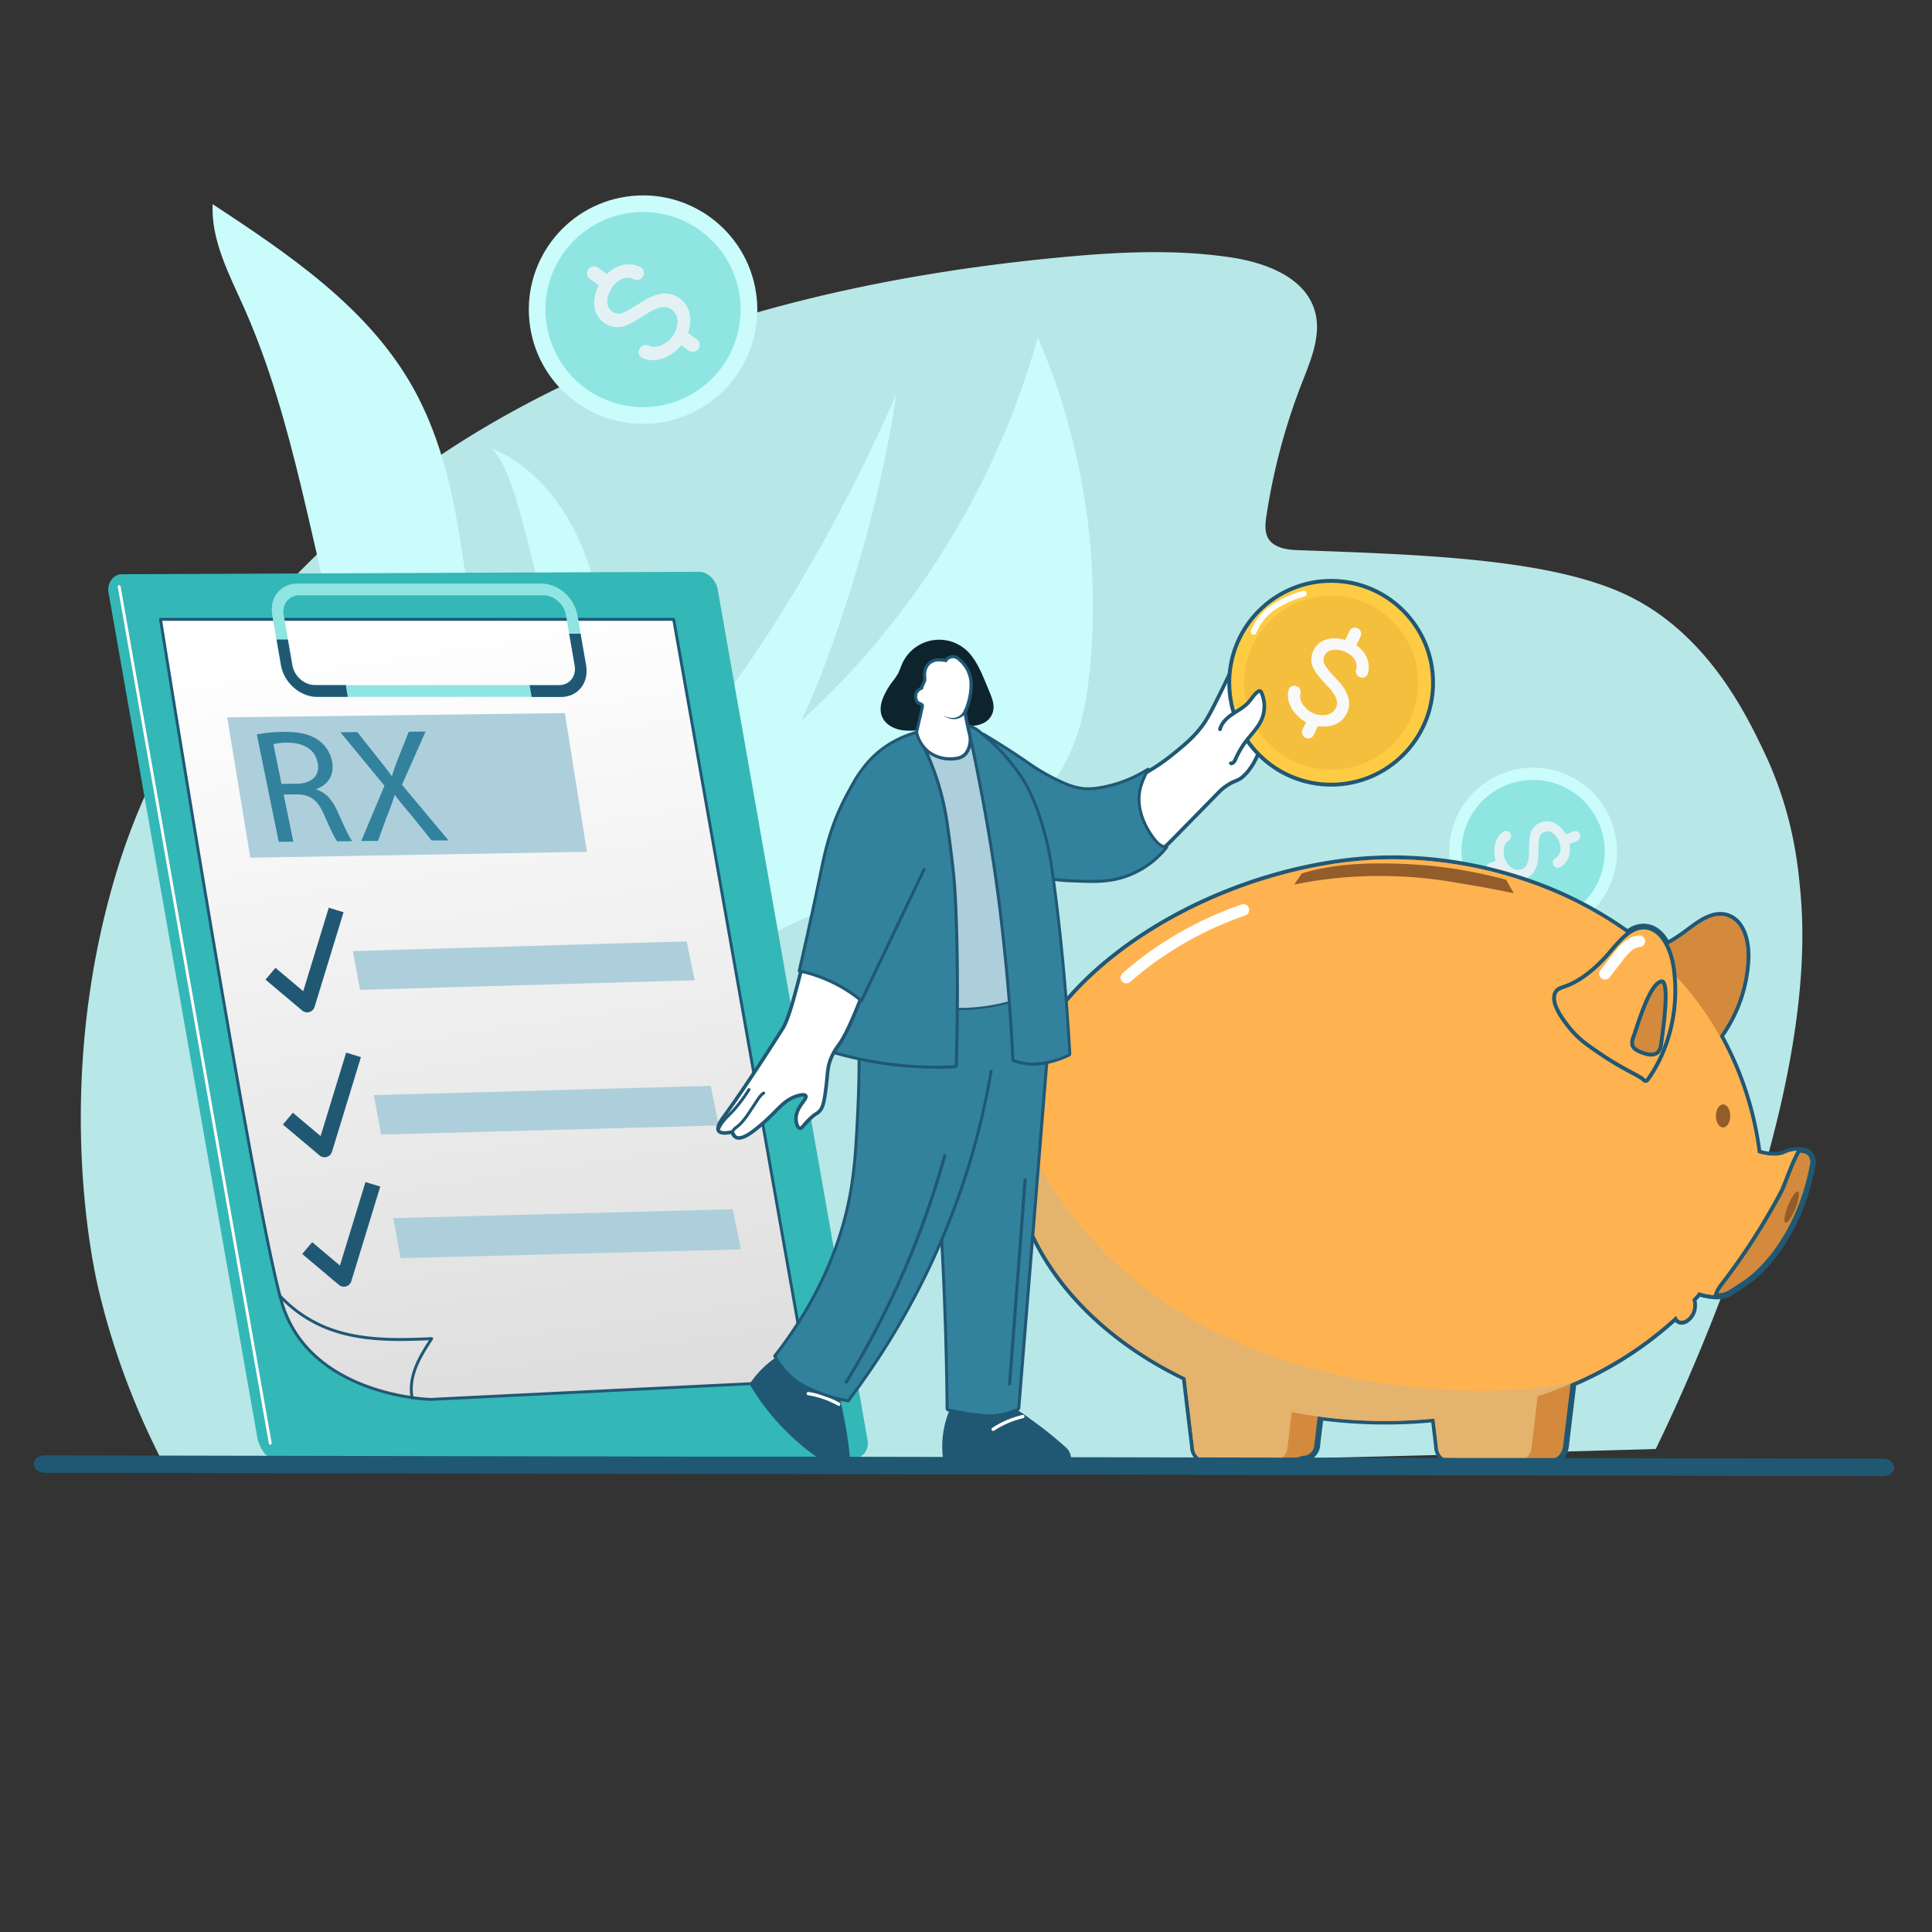
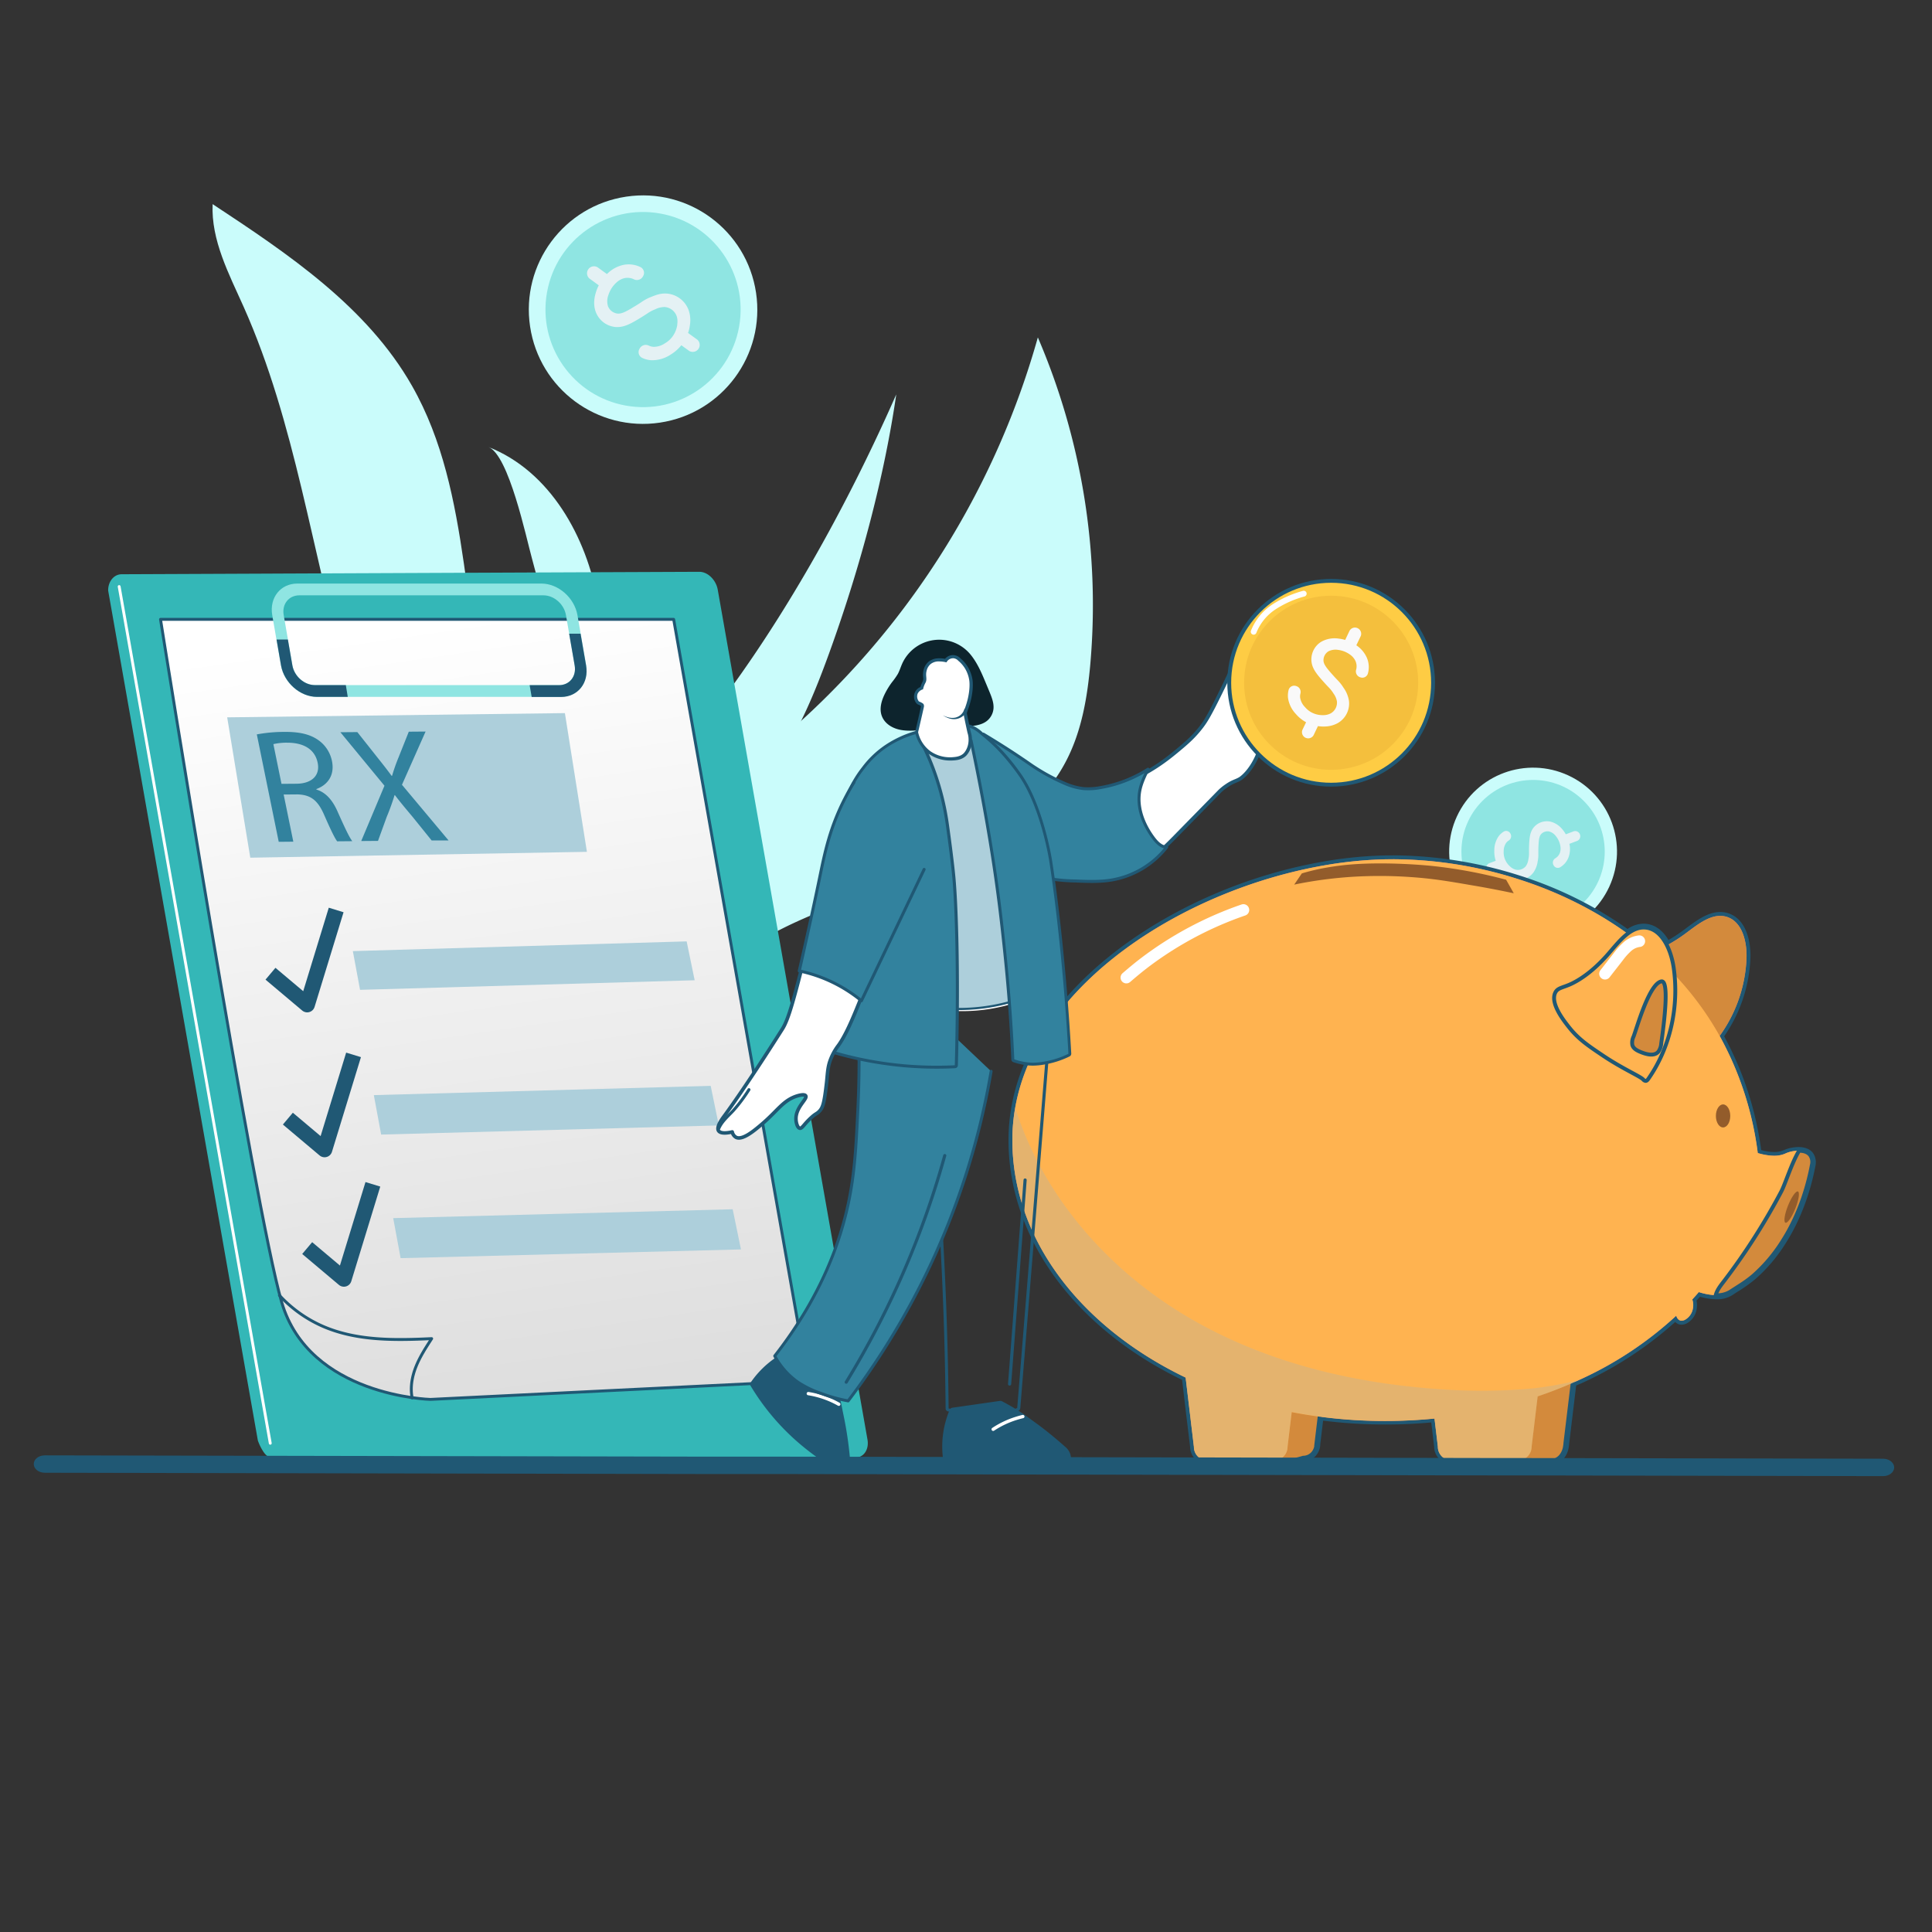
<svg xmlns="http://www.w3.org/2000/svg" viewBox="0 0 1000 1000">
  <rect x="0" y="0" width="1000" height="1000" fill="#333333" stroke="none" />
  <defs>
    <style>.cls-1{isolation:isolate;}.cls-13,.cls-2,.cls-28,.cls-29,.cls-31,.cls-35,.cls-36,.cls-37,.cls-38,.cls-9{fill:none;}.cls-3{fill:#b8e7e8;}.cls-4{fill:#cafcfb;}.cls-21,.cls-30,.cls-5{fill:#fff;}.cls-12,.cls-16,.cls-20,.cls-25,.cls-26,.cls-27,.cls-28,.cls-29,.cls-30,.cls-31,.cls-32,.cls-37,.cls-38,.cls-5{stroke:#205874;}.cls-12,.cls-13,.cls-25,.cls-26,.cls-27,.cls-28,.cls-29,.cls-30,.cls-31,.cls-35,.cls-36,.cls-37,.cls-5,.cls-9{stroke-linecap:round;}.cls-12,.cls-13,.cls-25,.cls-26,.cls-27,.cls-28,.cls-29,.cls-30,.cls-31,.cls-35,.cls-36,.cls-37,.cls-38,.cls-5,.cls-9{stroke-linejoin:round;}.cls-5{stroke-width:1.9px;}.cls-6{fill:#8fe5e2;}.cls-7{fill:#e4f1f4;}.cls-8{fill:#205874;}.cls-13,.cls-35,.cls-36,.cls-9{stroke:#fff;}.cls-9{stroke-width:1.71px;}.cls-10{fill:#0d242d;}.cls-11{fill:#34b7b7;}.cls-12,.cls-37{stroke-width:1.5px;}.cls-12{fill:url(#Безымянный_градиент_23);}.cls-13{stroke-width:1.48px;}.cls-14,.cls-27{fill:#adcfdb;}.cls-15{fill:#ce8282;}.cls-16,.cls-17{fill:#d38a3c;}.cls-16,.cls-20,.cls-32{stroke-miterlimit:10;stroke-width:2px;}.cls-18,.cls-20{fill:#ffb350;}.cls-19{fill:#935c2b;}.cls-22{opacity:0.25;mix-blend-mode:multiply;}.cls-23{fill:#95b5c9;}.cls-24,.cls-25,.cls-26{fill:#32829e;}.cls-25,.cls-31{stroke-width:1.55px;}.cls-26{stroke-width:1.53px;}.cls-27{stroke-width:1.11px;}.cls-28{stroke-width:1.62px;}.cls-29{stroke-width:1.64px;}.cls-30{stroke-width:1.84px;}.cls-32{fill:#fecc44;}.cls-33{fill:#f4bf3d;}.cls-34{fill:#f9f9f9;}.cls-35{stroke-width:3px;}.cls-36{stroke-width:6px;}.cls-38{stroke-width:8px;}</style>
    <linearGradient id="Безымянный_градиент_23" x1="-435.58" y1="321.95" x2="-370.9" y2="762.27" gradientTransform="translate(657.51)" gradientUnits="userSpaceOnUse">
      <stop offset="0" stop-color="#fff" />
      <stop offset="0.99" stop-color="#dbdbdb" />
    </linearGradient>
  </defs>
  <g class="cls-1">
    <g id="Слой_1" data-name="Слой 1">
      <rect class="cls-2" width="1000" height="1000" />
    </g>
    <g id="Пункт_2" data-name="Пункт 2">
-       <path class="cls-3" d="M51.21,668.27c-4.53-18.95-22.87-110.57,8.87-216.14C89.77,353.39,164.19,271.86,253.2,219.84S445,143.16,547.61,133.32c29.67-2.84,59.7-4.49,89.18-.14,18.11,2.67,38.73,10.22,43.77,27.82,3.51,12.26-1.94,25.06-6.58,36.93a321.74,321.74,0,0,0-18.49,69.18c-.58,3.86-1,8.05.89,11.45,3.4,6,12.84,6.11,16,6.22C738.16,287.1,802.9,289.4,842,308c41.78,19.88,61.93,62,71,81,15.29,32,17.74,59.71,19,74,9.82,111.15-64.29,265.13-75,287-276.7,8-396.43,9-451,8-14.32-.27-50.91-1.2-102-1-54.44.21-81.67.32-108.43,1.14-17,.52-35,1.24-60.89.45-21.75-.67-39.55-2.12-51.24-3.25A390.29,390.29,0,0,1,51.21,668.27Z" />
      <path class="cls-4" d="M269.92,497.9c6.2,4.59,26.83,21.93,35.54,16.06,9-6.09-4.56-29.79-7.91-37.78-12.52-29.77-29.36-57.63-39.46-88.42-20.2-61.56-12.8-131.82-44.87-188.11-23.25-40.82-63.93-68.14-103.17-94-.84,18.7,8.45,36.12,16.08,53.21C153,219.13,161.3,285.76,179.58,349.14,195.67,404.89,222.05,462.47,269.92,497.9Z" />
      <path class="cls-4" d="M309.53,311.47c-5.91-33.68-24.86-67.61-56.7-80.1,10.55,4.14,19.57,47.13,22.51,57.68,5.78,20.69,9.63,41.87,12.93,63.09,6.36,40.84,7.54,85.35,20.41,124.61,7-21.56.63-50.82,1.61-73.59C311.61,372.62,314.87,341.83,309.53,311.47Z" />
      <path class="cls-4" d="M474.74,453c31-12.26,62.2-30,77.37-59.67,7.87-15.38,10.76-32.81,12.27-50a350.89,350.89,0,0,0-27.19-168.69A423.28,423.28,0,0,1,415.57,372.29c-25.76,23.5-55,44.44-73,74.32C323.87,477.72,315,521.8,317.14,557.83c24.83-16.4,41.19-46.75,66.45-64.56C410.81,474.07,443.77,465.3,474.74,453Z" />
      <path class="cls-4" d="M370.13,428.55A154.62,154.62,0,0,0,412,378.33c6.68-12.54,12.21-26.56,17.21-40.36,16.64-45.94,28.68-92.38,34.69-133.82C437.07,265.13,404.49,321.9,371,366c-14.89,19.63-30.29,37.32-44.19,61.77-14.48,25.48-29,61-37.64,89.68,12.72-13.92,26.2-38.7,39.43-53.76C342.89,447.46,356.39,439.36,370.13,428.55Z" />
      <path class="cls-5" d="M518,386a139.39,139.39,0,0,0,23,16c12.81,7.1,18.66,7.65,21,7.77,6.18.31,10.51-1.23,17.56-3.71,15-5.29,24.88-13.4,30.46-18.06,4.28-3.57,8-6.74,12-12,2.06-2.73,3.84-5.57,9-16,2.37-4.78,5.48-11.23,9-19,2.56,7,14.58,40.05,15,42a2.3,2.3,0,0,1,0,1c-.27.94-1.19,1.11-2,2a5,5,0,0,0-1,2c-3.88,11.17-10,15-10,15-2.29,1.43-3.64,1.29-7.2,3.76a25.69,25.69,0,0,0-3.32,2.64L607.39,434s-6.51,6.69-12.37,11.52c-6.45,5.3-23.13,14.95-64.41,5.66" />
      <circle class="cls-4" cx="793.52" cy="440.78" r="43.43" transform="translate(60.55 976.23) rotate(-65.2)" />
      <circle class="cls-6" cx="793.52" cy="440.78" r="37.09" transform="translate(-79.26 690.21) rotate(-45)" />
      <path class="cls-7" d="M781.78,431.46a2.44,2.44,0,0,0-3.34-1.09,9.49,9.49,0,0,0-2.69,2.4,12.56,12.56,0,0,0-2.29,7.24,15.38,15.38,0,0,0,.5,4.76c.07.26.14.52.22.77l-3.44,1.3a2.66,2.66,0,0,0,1.88,4.94l4.06-1.54a14.24,14.24,0,0,0,2.29,2.4,11.62,11.62,0,0,0,4.62,2.5,9.59,9.59,0,0,0,10.13-3.57,13.22,13.22,0,0,0,2.18-5.7,17.94,17.94,0,0,0,.35-3c0-.46,0-.89,0-1.34s0-1.05,0-1.67c0-1,.06-1.91.1-2.69.14-2.78.4-4.27,1.24-5.32a4.46,4.46,0,0,1,4.28-1.47,6.49,6.49,0,0,1,3.44,2.4,9.11,9.11,0,0,1,.58.77,11,11,0,0,1,1.84,5,6.7,6.7,0,0,1-.38,3,5.57,5.57,0,0,1-2.42,2.76,2.62,2.62,0,0,0-.81,3.52,2.45,2.45,0,0,0,3.34,1.11,10.16,10.16,0,0,0,4.37-5.09,12.37,12.37,0,0,0,.49-7.08l4.12-1.56a2.65,2.65,0,0,0-1.87-4.94l-4.11,1.56a16,16,0,0,0-1.64-2.39,11.63,11.63,0,0,0-6.32-4.17,8.87,8.87,0,0,0-8.65,3c-2.14,2.64-2.28,5.89-2.44,10.77v.3c0,.71,0,1.32,0,1.85a14.27,14.27,0,0,1-.26,3.29,3.4,3.4,0,0,1-.07.34,7.87,7.87,0,0,1-1.22,3.37,5.25,5.25,0,0,1-5.45,1.92,6.76,6.76,0,0,1-2.64-1.48l-.22-.19a10,10,0,0,1-2.88-4.56l-.06-.21a9.58,9.58,0,0,1-.3-3.05,7.46,7.46,0,0,1,1.27-4.34A4.81,4.81,0,0,1,781,435,2.63,2.63,0,0,0,781.78,431.46Z" />
      <path class="cls-8" d="M553.83,752.2a8.32,8.32,0,0,0-2.26-3.14c-8.13-7.29-14.9-12.15-15.18-12.35-2.32-1.67-3.61-2.62-4.54-3.31-1.25-.93-1.88-1.39-3.45-2.41a112.66,112.66,0,0,0-9.78-5.7,1.72,1.72,0,0,0-.86-.19l-.17,0-12.34,1.77-12.34,1.77a1.72,1.72,0,0,0-1.33,1,48.87,48.87,0,0,0-3.41,25.85,1.7,1.7,0,0,0,1.2,1.4,121.35,121.35,0,0,0,12.28,3,123,123,0,0,0,27.43,2,131.73,131.73,0,0,0,23.7-3.15,1.68,1.68,0,0,0,1.28-1.25A8.49,8.49,0,0,0,553.83,752.2Zm-4,5.45-.89.17Zm-2.65.51-1.07.19Zm-2.74.48-1.2.18Zm-2.84.43-1.29.17Zm-2.94.38-1.36.14Zm-33.1-.58c-1.2-.19-2.42-.39-3.64-.62C503.18,758.48,504.4,758.68,505.6,758.87Zm14,1.35-1.88-.1Zm-3.4-.18-2-.15Zm-3.47-.28c-.69-.06-1.39-.15-2.09-.22C511.32,759.61,512,759.7,512.71,759.76Zm-3.52-.38c-.79-.1-1.59-.22-2.38-.34C507.6,759.16,508.4,759.28,509.19,759.38Zm18.49.86,1.68,0-.35,0C528.57,760.23,528.12,760.23,527.68,760.24Zm-6.57,0,1.81,0Zm3.32,0h0Zm11.24-.53c-.46,0-.94.08-1.42.12C534.73,759.84,535.21,759.81,535.67,759.76Zm-3.11.25-1.47.09Z" />
      <path class="cls-9" d="M514.07,739.8a46.71,46.71,0,0,1,11.76-5.6c1.23-.39,2.44-.72,3.59-1" />
      <path class="cls-10" d="M466.85,343.78c-.74,1.7-1.27,3.5-2.17,5.12a37.5,37.5,0,0,1-2.94,4.15,39,39,0,0,0-3.66,5.91c-1.81,3.6-3.07,7.84-1.66,11.62s5,6.07,8.77,7,7.75.63,11.64.32L500.76,376c3.5-.28,7.22-.65,10-2.8a9.2,9.2,0,0,0,3.45-6.22c.32-3-.87-6-2-8.76l-2-4.8c-2.08-5-4.21-10-7.56-14.25A21,21,0,0,0,466.85,343.78Z" />
      <path class="cls-11" d="M449,745.07c.92,5.15-1.89,9.35-6.25,9.37l-299,1.26a9.46,9.46,0,0,1-7.39-4.24,26.56,26.56,0,0,1-2.9-5.89L56,305.76c-.16-4.33,2.64-8.51,7-8.53l72.15-.31,10.72-.05,143.94-.61,72.15-.3c4.36,0,8.64,4.15,9.55,9.3Z" />
      <path class="cls-12" d="M83.08,320.57H348.69l69.59,394.15L222.8,724.33s-62.72-1.48-77-50.29S83.08,320.57,83.08,320.57Z" />
      <line class="cls-13" x1="61.68" y1="303.6" x2="139.89" y2="747.03" />
      <path class="cls-8" d="M439.36,757.31a8.23,8.23,0,0,0,.45-3.84,192.53,192.53,0,0,0-2.87-19.36c-.59-2.8-.9-4.37-1.12-5.51-.3-1.53-.45-2.29-.92-4.11a111.71,111.71,0,0,0-3.38-10.8,1.65,1.65,0,0,0-.5-.72l-.14-.1-10.3-7-10.31-7a1.69,1.69,0,0,0-1.67-.14,48.75,48.75,0,0,0-20,16.78,1.72,1.72,0,0,0-.06,1.85,121.31,121.31,0,0,0,26,30.46,131.86,131.86,0,0,0,19.62,13.66,1.7,1.7,0,0,0,1.79-.06A8.55,8.55,0,0,0,439.36,757.31Zm-6.59,1.35-.78-.47Zm-2.3-1.41-.93-.58Zm-2.35-1.5c-.34-.21-.67-.45-1-.67C427.45,755.3,427.78,755.54,428.12,755.75Zm-2.39-1.6-1.06-.74Zm-2.42-1.7c-.37-.26-.74-.54-1.1-.81C422.57,751.91,422.94,752.19,423.31,752.45ZM399.26,729.7c-.76-1-1.52-1.92-2.26-2.92C397.74,727.78,398.5,728.75,399.26,729.7Zm9.41,10.42c-.44-.43-.88-.89-1.32-1.33C407.79,739.23,408.23,739.69,408.67,740.12Zm-2.39-2.42c-.45-.47-.89-1-1.34-1.44C405.39,736.75,405.83,737.23,406.28,737.7Zm-2.37-2.55c-.47-.51-.93-1-1.39-1.58C403,734.1,403.44,734.64,403.91,735.15Zm-2.34-2.66c-.52-.6-1-1.23-1.53-1.85C400.55,731.26,401.05,731.89,401.57,732.49Zm13.06,13.12,1.28,1.09-.27-.22Zm-4.86-4.43,1.31,1.25Zm2.43,2.27,1.3,1.17Zm8.66,7.19-1.13-.87Zm-2.47-1.91-1.14-.93Z" />
      <path class="cls-9" d="M418.38,721.33a47.26,47.26,0,0,1,12.46,3.8c1.17.54,2.28,1.12,3.31,1.7" />
      <path class="cls-6" d="M280.23,302.05H153.9c-8.7,0-14.51,7.31-13,16.29l4.51,26.07c1.56,9,9.91,16.29,18.61,16.29H290.4c8.7,0,14.51-7.31,13-16.29l-4.52-26.07C297.28,309.36,288.93,302.05,280.23,302.05Zm17.22,42.36c1,5.63-2.65,10.19-8.11,10.19H163c-5.46,0-10.67-4.56-11.64-10.19l-4.52-26.07c-1-5.63,2.65-10.2,8.11-10.2H281.29c5.46,0,10.67,4.57,11.64,10.2Z" />
      <path class="cls-8" d="M179,354.6l1,6.1H164.07c-8.7,0-17-7.31-18.61-16.29L143.14,331H149l2.33,13.42c1,5.63,6.18,10.19,11.64,10.19Z" />
      <path class="cls-8" d="M300.5,328l2.86,16.46c1.55,9-4.26,16.29-13,16.29H275.19l-1.05-6.1h15.2c5.46,0,9.09-4.56,8.11-10.19L294.6,328Z" />
      <polygon class="cls-14" points="303.79 440.91 129.55 443.94 117.59 371.29 292.39 369.11 303.79 440.91" />
-       <path class="cls-15" d="M768.52,759.33h-1.26a61.44,61.44,0,0,1-16.36-2.57,7.9,7.9,0,0,1-7.61-8l-1.62-13.55c-8.16.78-16.45,1.17-24.67,1.17a257.73,257.73,0,0,1-33.06-2.13l-1.59,13.24a8.13,8.13,0,0,1-2.27,5.62,7.78,7.78,0,0,1-5.35,2.36,61.71,61.71,0,0,1-17.63,2.58h-1.26c-.27,0-.53,0-.8,0h-.28a61.47,61.47,0,0,1-12.5,1.29H641a61.58,61.58,0,0,1-16.37-2.57,7.9,7.9,0,0,1-7.61-8l-4.21-35.24C556.56,686.51,523,640.39,523,590.1a98,98,0,0,1,1.49-17C536.23,506.74,614,459.44,684.81,447A213.07,213.07,0,0,1,717,443.78c1.34,0,2.68,0,4,0A216.86,216.86,0,0,1,786.5,454.2a201.34,201.34,0,0,1,56,27.86,14.15,14.15,0,0,1,8.28-3,11.47,11.47,0,0,1,1.75.14c4.29.64,8,3.64,10.73,8.68a79.09,79.09,0,0,0,8.38-5.39l1.76-1.31c5.13-3.83,10.94-8.17,17-8.17a12.67,12.67,0,0,1,4,.66c8.34,2.83,10.94,13.45,10.59,22.43a75.18,75.18,0,0,1-13.72,40.16A169.41,169.41,0,0,1,910.7,596a29.26,29.26,0,0,0,7.56,1.17,13,13,0,0,0,5.32-1,16,16,0,0,1,3.83-1.24,19.41,19.41,0,0,1,3.59-.36h.23c3.08,0,5.39,1,6.65,2.88a7.27,7.27,0,0,1,1.08,4.86c-2.79,15.13-8.14,29.15-15.49,40.64a82.08,82.08,0,0,1-15.4,18.18,79.28,79.28,0,0,1-8.94,6.34c-1,.62-2,1.25-3,1.94a13.52,13.52,0,0,1-7.54,2H888a33.33,33.33,0,0,1-8.39-1.47c-.86,1-1.72,2-2.58,2.9a10.24,10.24,0,0,1,.17,4.62,9.2,9.2,0,0,1-4.07,6.23,5.07,5.07,0,0,1-2.73.91,3.23,3.23,0,0,1-.53,0,3.69,3.69,0,0,1-2.63-1.87,188.74,188.74,0,0,1-49.48,32.48c-.91.42-1.84.82-2.76,1.23l-.1,0-3.69,30.71a12.72,12.72,0,0,1-.18,1.66,11,11,0,0,1-2.55,5.71,9.36,9.36,0,0,1-4.22,2.63l-.08,0h-.09a100.84,100.84,0,0,1-11.91.71c-2.5,0-5-.1-7.51-.28l-1.15-.1h-.12A61.6,61.6,0,0,1,768.52,759.33Z" />
+       <path class="cls-15" d="M768.52,759.33h-1.26a61.44,61.44,0,0,1-16.36-2.57,7.9,7.9,0,0,1-7.61-8l-1.62-13.55c-8.16.78-16.45,1.17-24.67,1.17a257.73,257.73,0,0,1-33.06-2.13l-1.59,13.24a8.13,8.13,0,0,1-2.27,5.62,7.78,7.78,0,0,1-5.35,2.36,61.71,61.71,0,0,1-17.63,2.58h-1.26c-.27,0-.53,0-.8,0h-.28a61.47,61.47,0,0,1-12.5,1.29H641a61.58,61.58,0,0,1-16.37-2.57,7.9,7.9,0,0,1-7.61-8l-4.21-35.24C556.56,686.51,523,640.39,523,590.1a98,98,0,0,1,1.49-17C536.23,506.74,614,459.44,684.81,447A213.07,213.07,0,0,1,717,443.78c1.34,0,2.68,0,4,0A216.86,216.86,0,0,1,786.5,454.2a201.34,201.34,0,0,1,56,27.86,14.15,14.15,0,0,1,8.28-3,11.47,11.47,0,0,1,1.75.14c4.29.64,8,3.64,10.73,8.68a79.09,79.09,0,0,0,8.38-5.39l1.76-1.31c5.13-3.83,10.94-8.17,17-8.17a12.67,12.67,0,0,1,4,.66c8.34,2.83,10.94,13.45,10.59,22.43a75.18,75.18,0,0,1-13.72,40.16A169.41,169.41,0,0,1,910.7,596a29.26,29.26,0,0,0,7.56,1.17,13,13,0,0,0,5.32-1,16,16,0,0,1,3.83-1.24,19.41,19.41,0,0,1,3.59-.36h.23c3.08,0,5.39,1,6.65,2.88a7.27,7.27,0,0,1,1.08,4.86c-2.79,15.13-8.14,29.15-15.49,40.64a82.08,82.08,0,0,1-15.4,18.18,79.28,79.28,0,0,1-8.94,6.34c-1,.62-2,1.25-3,1.94a13.52,13.52,0,0,1-7.54,2H888a33.33,33.33,0,0,1-8.39-1.47c-.86,1-1.72,2-2.58,2.9a10.24,10.24,0,0,1,.17,4.62,9.2,9.2,0,0,1-4.07,6.23,5.07,5.07,0,0,1-2.73.91,3.23,3.23,0,0,1-.53,0,3.69,3.69,0,0,1-2.63-1.87,188.74,188.74,0,0,1-49.48,32.48c-.91.42-1.84.82-2.76,1.23l-.1,0-3.69,30.71a12.72,12.72,0,0,1-.18,1.66,11,11,0,0,1-2.55,5.71,9.36,9.36,0,0,1-4.22,2.63l-.08,0a100.84,100.84,0,0,1-11.91.71c-2.5,0-5-.1-7.51-.28l-1.15-.1h-.12A61.6,61.6,0,0,1,768.52,759.33Z" />
      <path class="cls-8" d="M721,444.73a215.8,215.8,0,0,1,65.18,10.42,200.76,200.76,0,0,1,56.28,28.14,13.82,13.82,0,0,1,8.28-3.2,11.11,11.11,0,0,1,1.61.12c4.68.71,8.12,4.38,10.45,9.07a79.58,79.58,0,0,0,9.39-5.95c5.57-4.1,11.77-9.29,18.19-9.29a11.42,11.42,0,0,1,3.69.61c7.82,2.65,10.24,12.93,9.91,21.45a73.94,73.94,0,0,1-13.91,40.12l.08.14a169.32,169.32,0,0,1,19.64,60.46,30.65,30.65,0,0,0,8.46,1.39,13.64,13.64,0,0,0,5.72-1.1,15.27,15.27,0,0,1,3.61-1.17,18.71,18.71,0,0,1,3.4-.34h.23c2.09,0,4.52.53,5.84,2.44a6.17,6.17,0,0,1,.9,4.21c-1.76,9.57-5.75,25.21-15.33,40.19a81.39,81.39,0,0,1-15.2,17.95c-3.86,3.27-7.45,5.32-11.85,8.21a12.61,12.61,0,0,1-7,1.8h-.53a33.51,33.51,0,0,1-8.76-1.62c-1.1,1.29-2.22,2.56-3.38,3.82a8.91,8.91,0,0,1,.33,4.68,8.2,8.2,0,0,1-3.63,5.56,4.14,4.14,0,0,1-2.19.75,2.43,2.43,0,0,1-.38,0c-1.39-.21-2-1.38-2.45-2.55a187.87,187.87,0,0,1-50.23,33.24c-1.11.51-2.24,1-3.36,1.49q-1.87,15.64-3.76,31.28a12.11,12.11,0,0,1-.18,1.6,10.1,10.1,0,0,1-2.3,5.22,8.37,8.37,0,0,1-3.77,2.34,100.42,100.42,0,0,1-11.79.7q-3.56,0-7.44-.28l-1.42-.12a60.32,60.32,0,0,1-14.82,1.85h-1.24a60.19,60.19,0,0,1-16.23-2.57,6.91,6.91,0,0,1-6.77-7c-.57-4.86-1.16-9.72-1.74-14.58-8.35.83-16.88,1.26-25.54,1.26a256.82,256.82,0,0,1-33.94-2.25q-.85,7.17-1.72,14.33a7.13,7.13,0,0,1-2,5,6.77,6.77,0,0,1-4.78,2.06,60.77,60.77,0,0,1-17.48,2.58h-1.24l-1.18-.05a60.3,60.3,0,0,1-12.43,1.3H641a60.12,60.12,0,0,1-16.23-2.57,6.91,6.91,0,0,1-6.77-7q-2.14-17.93-4.28-35.85C559.8,687.12,524,641.76,524,590.1a96.52,96.52,0,0,1,1.48-16.82C537,508.37,613.41,460.56,685,448a211.34,211.34,0,0,1,32-3.22c1.33,0,2.66,0,4,0m0-2h0c-1.35,0-2.71,0-4,0A213.61,213.61,0,0,0,684.64,446c-37.3,6.55-73.93,22-103.12,43.37-32.5,23.83-52.56,52.72-58,83.53A99.08,99.08,0,0,0,522,590.1c0,25.36,8.66,50.36,25,72.3,15.63,20.94,38,38.84,64.85,51.82l2,17L616,748.87a8.92,8.92,0,0,0,8.45,8.88A62.61,62.61,0,0,0,641,760.32h1.27A62.27,62.27,0,0,0,654.84,759H655l.84,0h1.28a62.58,62.58,0,0,0,17.8-2.59,8.72,8.72,0,0,0,5.9-2.66,9.07,9.07,0,0,0,2.54-6.21l1.47-12.22a258.92,258.92,0,0,0,32.19,2c7.93,0,15.92-.36,23.79-1.08l.65,5.47.85,7.06a8.91,8.91,0,0,0,8.45,8.88,62.53,62.53,0,0,0,16.5,2.57h1.28a62.3,62.3,0,0,0,15-1.83l1.11.1c2.52.18,5.07.28,7.59.28a100.88,100.88,0,0,0,12-.72l.17,0,.17,0a10.2,10.2,0,0,0,4.67-2.91A12.11,12.11,0,0,0,812,749a13.1,13.1,0,0,0,.2-1.78l3.62-30.07c.78-.35,1.57-.69,2.35-1a190.3,190.3,0,0,0,48.93-31.91,4.4,4.4,0,0,0,2.61,1.38,5.06,5.06,0,0,0,.68.05,6,6,0,0,0,3.28-1.07,10.23,10.23,0,0,0,4.51-6.9,12,12,0,0,0-.05-4.52c.6-.66,1.2-1.34,1.8-2a33.8,33.8,0,0,0,8,1.33h.58a14.49,14.49,0,0,0,8.09-2.12c1.05-.69,2-1.33,3-1.94a80,80,0,0,0,9-6.42,83.37,83.37,0,0,0,15.6-18.41c7.41-11.59,12.81-25.73,15.61-40.9l0-.09v-.1a8.34,8.34,0,0,0-1.25-5.51c-1.46-2.12-4-3.26-7.47-3.31H931a20,20,0,0,0-3.77.38,16.6,16.6,0,0,0-4,1.27l-.09,0a12,12,0,0,1-4.9.92,27.15,27.15,0,0,1-6.66-1,170.22,170.22,0,0,0-19.16-58.89A76.13,76.13,0,0,0,906,496.17c.36-9.35-2.41-20.41-11.27-23.41a13.25,13.25,0,0,0-4.33-.72c-6.42,0-12.37,4.45-17.62,8.37L871,481.72a77.34,77.34,0,0,1-7.4,4.83c-2.85-4.8-6.61-7.66-11-8.31a12.16,12.16,0,0,0-1.9-.15,14.74,14.74,0,0,0-8.27,2.75,202.59,202.59,0,0,0-55.68-27.6A218.46,218.46,0,0,0,721,442.73Z" />
      <path class="cls-16" d="M807.76,753.84a8.37,8.37,0,0,1-3.77,2.34A99.83,99.83,0,0,1,768.53,754a6.91,6.91,0,0,1-6.77-7q-2.7-22.66-5.41-45.32a23.32,23.32,0,0,0,7.4-1,23.71,23.71,0,0,0,4.78-2.06h35a7.54,7.54,0,0,0,4.77,2.06c3.64,0,7.27-3.2,8.53-8.14L810.24,747a12.11,12.11,0,0,1-.18,1.6A10.1,10.1,0,0,1,807.76,753.84Z" />
      <path class="cls-16" d="M679.36,752.45a6.77,6.77,0,0,1-4.78,2.06,60.41,60.41,0,0,1-35,0,6.9,6.9,0,0,1-6.76-7q-2.72-22.66-5.41-45.32a23.27,23.27,0,0,0,7.39-1,23.71,23.71,0,0,0,4.78-2.06h35a7.51,7.51,0,0,0,4.78,2.06c3.63,0,7.26-3.2,8.52-8.14l-6.54,54.44A7.13,7.13,0,0,1,679.36,752.45Z" />
      <path class="cls-17" d="M880.48,547a2,2,0,0,1-1.48.7,2,2,0,0,1-1.14-.9l-34.69-44.89c-5.88-7.61,2.61-6.55,7.59-7.79,7.6-1.88,15.12-6.11,21.44-10.76,6.63-4.88,14.15-11.3,21.88-8.68s10.24,12.93,9.91,21.45A73.31,73.31,0,0,1,880.48,547Z" />
      <path class="cls-18" d="M876.24,677.28a8.2,8.2,0,0,1-3.63,5.56,3.78,3.78,0,0,1-2.57.72c-1.39-.21-2-1.38-2.45-2.55a187.87,187.87,0,0,1-50.23,33.24,217.68,217.68,0,0,1-21.48,8.52l-3.12,26a7.1,7.1,0,0,1-2,5,6.74,6.74,0,0,1-4.77,2.06,60.41,60.41,0,0,1-35,0,6.91,6.91,0,0,1-6.77-7c-.57-4.86-1.16-9.72-1.74-14.58-8.35.83-16.88,1.26-25.54,1.26a253.78,253.78,0,0,1-48.35-4.59l-2.15,17.91a7.1,7.1,0,0,1-2,5,6.75,6.75,0,0,1-4.78,2.06,60.38,60.38,0,0,1-34.94,0,6.91,6.91,0,0,1-6.77-7q-2.14-17.93-4.28-35.85C559.8,687.12,524,641.76,524,590.1a96.52,96.52,0,0,1,1.48-16.82C537,508.37,613.41,460.56,685,448a211.34,211.34,0,0,1,32-3.22,214.29,214.29,0,0,1,69.19,10.37c41.17,13.22,80.71,39.47,104,81.21a169.32,169.32,0,0,1,19.64,60.46c7.26,2.12,11.54,1.48,14.18.29a15.27,15.27,0,0,1,3.61-1.17,19.27,19.27,0,0,1,3.63-.34c2.09,0,4.52.53,5.84,2.44a6.17,6.17,0,0,1,.9,4.21c-1.76,9.57-5.75,25.21-15.33,40.19a81.39,81.39,0,0,1-15.2,17.95c-3.86,3.27-7.45,5.32-11.85,8.21a13,13,0,0,1-7.53,1.8,33.51,33.51,0,0,1-8.76-1.62c-1.1,1.29-2.22,2.56-3.38,3.82A8.91,8.91,0,0,1,876.24,677.28Z" />
      <path class="cls-16" d="M907.43,660.39c-3.86,3.27-7.45,5.32-11.85,8.21a13,13,0,0,1-7.53,1.8c.64-2.54,2.31-4.7,3.9-6.77a330.73,330.73,0,0,0,30.09-47c2-3.83,5.46-15,9.18-21,2.09,0,4.52.53,5.84,2.44a6.17,6.17,0,0,1,.9,4.21c-1.76,9.57-5.75,25.21-15.33,40.19A81.39,81.39,0,0,1,907.43,660.39Z" />
      <ellipse class="cls-19" cx="891.86" cy="577.6" rx="3.72" ry="5.96" />
      <path class="cls-20" d="M851.83,559.48a1.86,1.86,0,0,1-1.29-.71c-1.48-1.65-10.67-5.56-20.8-12.36-7.87-5.28-12.83-8.61-17.81-14.95-2.74-3.49-9.59-12.19-6.94-17.65,1.29-2.66,4-2.49,8.68-4.76,7.08-3.46,13.63-9.36,18.92-15.46,5.56-6.41,11.67-14.59,19.77-13.38s12.56,11.49,13.9,20.46c3,20.33-1.82,41.74-13.12,57.79C852.8,558.94,852.39,559.46,851.83,559.48Z" />
      <path class="cls-16" d="M849.43,544.62c-1.86-.74-3.95-1.72-4.53-3.7a7.21,7.21,0,0,1,.64-4.42c2-5.42,8.08-27.12,14.31-28.52,4.81-1.08.68,27.28,0,32a8.32,8.32,0,0,1-1.47,4.35C856.32,546.81,852.43,545.82,849.43,544.62Z" />
      <path class="cls-21" d="M594.28,501.44a.35.35,0,0,1,.06.14Z" />
      <path class="cls-19" d="M730.64,454a231.19,231.19,0,0,0-30.25-.19,216.91,216.91,0,0,0-30.51,4.06l3.16-4.64.52-.77.27-.39c2.2-.65,5.35-1.51,9.2-2.32,0,0,5.84-1.22,12.37-1.93,20.85-2.27,45.77.38,45.77.38a249.13,249.13,0,0,1,38.4,7.16l3.95,7c-5.55-1.18-13.18-2.72-22.36-4.25C749.51,456.09,741.53,454.76,730.64,454Z" />
      <path class="cls-19" d="M924.11,632.88c-1-.44-.41-4.43,1.38-8.89s4.1-7.73,5.13-7.28.42,4.43-1.38,8.9S925.15,633.33,924.11,632.88Z" />
      <g class="cls-22">
        <path class="cls-23" d="M790.77,753.69a6.74,6.74,0,0,1-4.77,2.06,60.41,60.41,0,0,1-35,0,6.91,6.91,0,0,1-6.77-7c-.57-4.86-1.16-9.72-1.74-14.58-8.35.83-16.88,1.26-25.54,1.26a253.78,253.78,0,0,1-48.35-4.59l-2.15,17.91a7.1,7.1,0,0,1-2,5,6.75,6.75,0,0,1-4.78,2.06,60.38,60.38,0,0,1-34.94,0,6.91,6.91,0,0,1-6.77-7q-2.14-17.93-4.28-35.85C559.8,687.12,524,641.76,524,590.1a96.52,96.52,0,0,1,1.48-16.82c14.32,45.73,47.8,83.54,88,107.61s86.62,35.24,132.93,38.22a286,286,0,0,0,47.46-.54,172.85,172.85,0,0,0,23.53-4.32,217.68,217.68,0,0,1-21.48,8.52l-3.12,26A7.1,7.1,0,0,1,790.77,753.69Z" />
      </g>
      <path class="cls-15" d="M801.92,754" />
      <polygon class="cls-14" points="383.52 646.7 207.36 651.22 203.52 630.5 379.24 625.91 383.52 646.7" />
      <polygon class="cls-14" points="372.07 582.52 197.28 587.25 193.49 566.83 367.85 562.04 372.07 582.52" />
      <polygon class="cls-14" points="359.56 507.38 186.36 512.34 182.63 492.29 355.41 487.26 359.56 507.38" />
      <path class="cls-21" d="M511.12,396.63c5.59,20.35,11.19,40.82,13.28,61.82,1.29,12.86,1.24,25.82,1.19,38.74,0,6.05-.05,12.1-.33,18.14a6.17,6.17,0,0,1-.68,3c-.79,1.24-2.33,1.73-3.75,2.11a90.6,90.6,0,0,1-35,2.12c-2.7-.36-5.7-1.05-7.16-3.35a10,10,0,0,1-1.12-4.81l-3.32-54.49a113.6,113.6,0,0,0-1.53-14.61c-1-5-2.58-9.78-3.9-14.67A124.42,124.42,0,0,1,464.58,401a35.82,35.82,0,0,1,1.21-11.68c1.19-3.75,3.58-7.26,7.09-9,4.48-2.27,9.88-1.38,14.67.11,3.13,1,6.29,2.43,9.55,2.88,1.88.25,3.95-.34,5.78.14C508.12,384.77,509.89,392.16,511.12,396.63Z" />
-       <path class="cls-24" d="M512.14,732.85a43.11,43.11,0,0,1-5.11-.34,160.09,160.09,0,0,1-16.2-2.75.79.79,0,0,1-.61-.75c-.33-35.52-1.67-71.51-4-107-2.46-37.56-6.08-75.54-10.76-112.89a.79.79,0,0,1,.18-.61.77.77,0,0,1,.59-.26h68.11a.76.76,0,0,1,.77.88c-.24,2.05-17.66,217.45-17.83,219.63a.78.78,0,0,1-.46.64,37,37,0,0,1-11,3.18A29.07,29.07,0,0,1,512.14,732.85Z" />
      <path class="cls-8" d="M476.24,509.06h68.11c-.21,1.56-17.84,219.68-17.84,219.68a36.48,36.48,0,0,1-10.74,3.11,29.48,29.48,0,0,1-3.63.23,44.18,44.18,0,0,1-5-.34A157.77,157.77,0,0,1,491,729c-.32-34-1.56-69.7-4-107-2.59-39.63-6.3-77.33-10.76-112.94m0-1.55a1.55,1.55,0,0,0-1.54,1.75c4.67,37.33,8.29,75.3,10.75,112.84,2.32,35.43,3.66,71.41,4,106.91a1.55,1.55,0,0,0,1.22,1.51A161.15,161.15,0,0,0,507,733.28a44.21,44.21,0,0,0,5.19.35,32.5,32.5,0,0,0,3.82-.23,38.27,38.27,0,0,0,11.2-3.25,1.58,1.58,0,0,0,.9-1.29c.17-2.17,17.55-217,17.84-219.61a1.58,1.58,0,0,0-1.55-1.74H476.24Z" />
      <path class="cls-25" d="M509,380c10.43,6.23,18.35,11.51,23.81,15.3a103.54,103.54,0,0,0,18.09,10.1,33.6,33.6,0,0,0,9.84,2.77,33.15,33.15,0,0,0,8.89-.52,66.75,66.75,0,0,0,24.57-9.49c-1.72,3.55-3.47,7.15-4.22,11-1.69,8.65,1.82,17.62,7.11,24.67,1.71,2.27,3.94,4.57,6.79,4.68a46.14,46.14,0,0,1-28.6,17c-6.18,1-12.5.75-18.77.48a92,92,0,0,1-13-1.13,71,71,0,0,1-17-5.26" />
      <path class="cls-26" d="M513,554.5a388.85,388.85,0,0,1-34,105.66,393.48,393.48,0,0,1-40,64.94,81,81,0,0,1-14-3.88,51,51,0,0,1-12-5.81,39.09,39.09,0,0,1-12-13.57c24.95-31.92,34.13-60.55,38-78.52,3.4-15.76,4.08-29.73,5-48.46a543,543,0,0,0-.89-67.72H463" />
      <path class="cls-27" d="M509.51,390.32c2.43,3.94,3.3,8.62,4.07,13.19,3.5,20.8,5.79,41.79,8.08,62.77Q523,478,524.23,489.75c1,9.31,2,18.66,1.63,28a98.69,98.69,0,0,1-56.59.7,135.75,135.75,0,0,0,3.62-26.23,182,182,0,0,0-.82-22.62c-.74-7.49-1.93-14.94-2.56-22.45-1.64-19.49.55-39.09,2.73-58.53.23-2.12.51-4.34,1.75-6.07,2.53-3.51,7.81-3.47,11.92-2.12C493.8,383,504.75,382.57,509.51,390.32Z" />
      <path class="cls-24" d="M534.72,550.8a25.7,25.7,0,0,1-3.26-.2,32.55,32.55,0,0,1-6.67-1.57.77.77,0,0,1-.53-.7c-.79-18.45-2.31-38.26-4.53-58.87-1.26-11.68-3-27.68-6.68-50.72-2.84-17.64-6.33-36.26-10.38-55.37l-5.77-5a.78.78,0,0,1-.27-.58.75.75,0,0,1,.24-.58,5.44,5.44,0,0,1,3.1-1.5s.24,0,.56,0a5.06,5.06,0,0,1,.54,0c3.31.36,6.86,3.72,7.25,4.1a90.18,90.18,0,0,1,10.38,9.59,116.9,116.9,0,0,1,9.87,12.48c10.58,15.81,14.92,41.24,15.21,43.2h0c3.27,20.77,7.61,58,10,100.25a.8.8,0,0,1-.44.74,46.14,46.14,0,0,1-12.61,4.08,34.32,34.32,0,0,1-6,.61Z" />
      <path class="cls-8" d="M500.53,376.5l.46,0c3.19.35,6.8,3.89,6.8,3.89A89.2,89.2,0,0,1,518.13,390a114.79,114.79,0,0,1,9.79,12.39c10.92,16.29,15.1,42.88,15.1,42.88,3.34,21.2,7.64,58.55,10,100.17a44.64,44.64,0,0,1-12.4,4,32.83,32.83,0,0,1-5.88.61,25.65,25.65,0,0,1-3.16-.2A32.46,32.46,0,0,1,525,548.3c-.93-21.81-2.73-42.1-4.54-58.92-1.32-12.32-3-28.14-6.69-50.77-3.38-21-7.15-40.18-10.44-55.65l-6-5.14a4.73,4.73,0,0,1,2.66-1.3s.2,0,.47,0m0-1.55c-.33,0-.59,0-.64,0a6.22,6.22,0,0,0-3.55,1.7,1.56,1.56,0,0,0,.05,2.32l3,2.55,2.61,2.24c4,19,7.5,37.53,10.32,55.07,3.7,23,5.42,39,6.68,50.69,2.22,20.59,3.74,40.38,4.53,58.81a1.55,1.55,0,0,0,1,1.41,34.26,34.26,0,0,0,6.83,1.6,27.31,27.31,0,0,0,3.36.21,35.19,35.19,0,0,0,6.13-.62,47,47,0,0,0,12.83-4.15,1.56,1.56,0,0,0,.87-1.49c-2.38-42.26-6.72-79.53-10-100.32h0c-.42-2.71-4.83-27.83-15.33-43.51a115.38,115.38,0,0,0-9.94-12.57h0a92.17,92.17,0,0,0-10.52-9.73h0c-1.18-1.21-4.5-3.89-7.59-4.22l-.62,0Z" />
      <path class="cls-24" d="M484.78,552.36c-5.18,0-10.42-.21-15.59-.64a192.44,192.44,0,0,1-45.44-9.35.78.78,0,0,1-.32-1.26,65.12,65.12,0,0,0,14.2-22.7c4.47-12.68,3.29-24.27-.61-62.68L436,446c-.86-8.66-1.84-18.4.69-28.5a55.17,55.17,0,0,1,10-20,49.18,49.18,0,0,1,12-11.42,54.2,54.2,0,0,1,14.94-6.94.78.78,0,0,1,.22,0,.79.79,0,0,1,.68.4,137.34,137.34,0,0,1,11.55,27.68,135.72,135.72,0,0,1,4.23,19.81c1,7,2.69,20,3.35,27.19,1.11,12.13,2.63,46.25,1.26,97.11a.77.77,0,0,1-.73.75C491.1,552.28,487.92,552.36,484.78,552.36Z" />
      <path class="cls-8" d="M473.9,380a136.71,136.71,0,0,1,11.48,27.53,134.84,134.84,0,0,1,4.21,19.7c.93,6.57,2.68,19.85,3.35,27.15,1.2,13.15,2.59,47.48,1.26,97-3,.15-6.16.23-9.43.23-4.9,0-10.08-.19-15.52-.63A192.18,192.18,0,0,1,424,541.64a65.12,65.12,0,0,0,14.36-23c4.88-13.84,3.18-25.74-1.55-72.7v-.07c-.84-8.37-1.82-18.19.67-28.17a54.51,54.51,0,0,1,9.89-19.67,48.7,48.7,0,0,1,11.8-11.25A53.82,53.82,0,0,1,473.9,380m0-1.55a1.61,1.61,0,0,0-.44.06,55.23,55.23,0,0,0-15.16,7.05,49.65,49.65,0,0,0-12.15,11.59A56.12,56.12,0,0,0,436,417.35c-2.55,10.23-1.57,20-.71,28.69v.08c.34,3.41.67,6.63,1,9.69,4,39.27,5.06,49.83.65,62.34a64.31,64.31,0,0,1-14,22.42,1.55,1.55,0,0,0-.38,1.45,1.57,1.57,0,0,0,1,1.09,193.87,193.87,0,0,0,45.62,9.39c5.18.42,10.45.64,15.64.64,3.16,0,6.36-.08,9.5-.24a1.55,1.55,0,0,0,1.48-1.51c1.37-50.9-.15-85.05-1.27-97.21-.65-7.16-2.36-20.2-3.35-27.21a137.18,137.18,0,0,0-15.87-47.77,1.57,1.57,0,0,0-1.36-.8Z" />
      <path class="cls-21" d="M491.47,392.82a18.51,18.51,0,0,1-10.4-3.33,17.71,17.71,0,0,1-6.64-10.29.87.87,0,0,1,0-.36c1.73-7.41,2.86-12.5,2.95-13a1.29,1.29,0,0,0-.07-.82,2.76,2.76,0,0,0-.95-.67,5.36,5.36,0,0,0-.74-.34,1.5,1.5,0,0,1-.56-.29,4.58,4.58,0,0,1,2-7.5,13.11,13.11,0,0,1,.57-1.74,13.75,13.75,0,0,1,.64-1.36l.06-.1a4.29,4.29,0,0,0,.29-2.51,9.44,9.44,0,0,1,.22-3.53,7.07,7.07,0,0,1,2.33-3.83,7.52,7.52,0,0,1,2-1.12,7.67,7.67,0,0,1,2-.41,9.34,9.34,0,0,1,1.05-.05,14.9,14.9,0,0,1,3.23.37,4.58,4.58,0,0,1,3.76-2,4.67,4.67,0,0,1,3.38,1.56,17.08,17.08,0,0,1,3.65,4.22,17.48,17.48,0,0,1,2.29,6.45c0,.25,1,6.34-2.54,15.43l-.07.2a5.11,5.11,0,0,0-.3,1,3.11,3.11,0,0,0,0,.93c.12.82.85,4.46,2,9.59,0,.09.1.3.16.53a.11.11,0,0,1,0,.05,9.75,9.75,0,0,1,.29,1.52c.7,6-2.62,9.15-2.76,9.28-2.09,1.93-4.66,2.08-6.92,2.2Z" />
      <path class="cls-8" d="M493.22,340.69h0A3.87,3.87,0,0,1,496,342a16.14,16.14,0,0,1,3.52,4.06,16.74,16.74,0,0,1,2.18,6.15s1,6-2.49,15a2,2,0,0,0-.08.21,5.65,5.65,0,0,0-.34,1.13,4,4,0,0,0,0,1.17c.13.88.88,4.6,2,9.64.06.17.12.36.18.58h0a11.54,11.54,0,0,1,.28,1.45c.66,5.64-2.51,8.58-2.51,8.58-1.88,1.73-4.2,1.86-6.41,2l-.9,0a17.56,17.56,0,0,1-9.9-3.17,16.78,16.78,0,0,1-6.32-9.81c1.69-7.2,2.86-12.47,3-13.09a2.21,2.21,0,0,0-.14-1.33c-.1-.2-.3-.49-1.3-1s-.93-.35-1.19-.56a4.14,4.14,0,0,1-.63-3.91,4.22,4.22,0,0,1,2.8-2.3,13.6,13.6,0,0,1,.64-2.08,14.09,14.09,0,0,1,.67-1.38c1-2-.17-3.47.57-6.21a6.4,6.4,0,0,1,2.05-3.4,6.71,6.71,0,0,1,1.83-1,6.89,6.89,0,0,1,1.76-.37c.33,0,.66,0,1,0a15.1,15.1,0,0,1,3.62.48,3.86,3.86,0,0,1,3.36-2.13m0-1.64a5.38,5.38,0,0,0-4.09,1.93,15.44,15.44,0,0,0-2.89-.28c-.38,0-.76,0-1.13.05a8.2,8.2,0,0,0-2.18.46,8.51,8.51,0,0,0-2.28,1.24,8,8,0,0,0-2.62,4.26,10.45,10.45,0,0,0-.24,3.81,3.55,3.55,0,0,1-.2,2.07l0,.09a13.16,13.16,0,0,0-.68,1.44,14.41,14.41,0,0,0-.5,1.44,5.38,5.38,0,0,0-1.8,8.76,2.67,2.67,0,0,0,.79.42,4.46,4.46,0,0,1,.64.29,5.75,5.75,0,0,1,.61.37.9.9,0,0,1,0,.25c-.09.54-1.21,5.61-2.94,13a1.59,1.59,0,0,0,0,.72,18.5,18.5,0,0,0,6.95,10.78,19.36,19.36,0,0,0,10.88,3.49l1,0c2.29-.12,5.13-.28,7.43-2.42.16-.14,3.78-3.58,3-10a14.09,14.09,0,0,0-.32-1.68c-.06-.23-.12-.42-.18-.59-1.11-5.07-1.83-8.65-2-9.45a2.57,2.57,0,0,1,0-.69,4.14,4.14,0,0,1,.24-.74l0-.05.06-.17c3.6-9.31,2.63-15.62,2.59-15.88a18.3,18.3,0,0,0-2.4-6.74,17.65,17.65,0,0,0-3.78-4.4,5.49,5.49,0,0,0-3.9-1.78Z" />
      <path class="cls-8" d="M500.62,367.79a7.56,7.56,0,0,1-5.86,4.39,8.21,8.21,0,0,1-3.6-.39,14.53,14.53,0,0,1-3.17-1.54,14.37,14.37,0,0,0,3.28,1.15,7.67,7.67,0,0,0,3.34,0,6.35,6.35,0,0,0,4.48-4.17.82.82,0,0,1,1.57.48l0,.1Z" />
      <path class="cls-28" d="M489,598.12a457.81,457.81,0,0,1-20,57.19,460.79,460.79,0,0,1-31,60.1" />
      <line class="cls-29" x1="522.57" y1="716.37" x2="530.59" y2="610.78" />
      <path class="cls-30" d="M441,410c-.95,2.12-2.38,5.36-4,9.36-11.1,27.39-12.16,43.22-20,73.9-5.81,22.74-8.71,34.11-12,39.3-19.71,31.12-30,44.9-30,44.9-1.19,1.6-4.48,6-3,7.93,1.19,1.56,4.86,1,7,.49a4.2,4.2,0,0,0,2,2.81c3.25,1.57,9-3.15,13-6.55,8.62-7.25,11.37-12.82,19-15,1-.27,3.34-.86,4,0,1.22,1.59-5.19,5.8-5,12.16.06,2,.8,4.47,2,4.68s2.25-2.27,6-5.61c2.2-2,2.6-1.75,3.83-2.92,2.1-2,2.79-4.38,4-15,.43-3.62.48-7.31,1.61-10.8a29.18,29.18,0,0,1,4.54-8.58c7.21-10,13.63-31.36,24-54.34A336.53,336.53,0,0,1,475,454" />
      <path class="cls-25" d="M442,405c-1,1.61-2.42,4-4,7-8.46,16-11.08,29.35-13.73,42.17-2.33,11.26-5.64,26.77-10.58,48.38A74.79,74.79,0,0,1,445.88,518q16.23-34,32.44-68" />
-       <path class="cls-31" d="M379.82,587.16a1.57,1.57,0,0,1-.34-2,5.27,5.27,0,0,1,1.55-1.57,23.52,23.52,0,0,0,3-2.76,47.7,47.7,0,0,0,4.2-5.69l3.88-5.85a14.57,14.57,0,0,1,2.14-2.73,6.65,6.65,0,0,1,1-.77" />
      <path class="cls-31" d="M372.1,584c1.59-3.65,4.8-6.29,7.5-9.21A81.66,81.66,0,0,0,387.66,564" />
      <circle class="cls-32" cx="689" cy="353.4" r="52.75" />
      <circle class="cls-33" cx="689" cy="353.4" r="45.05" />
      <path class="cls-34" d="M692.9,330.54a14.14,14.14,0,0,0-9.06,1.65,10.74,10.74,0,0,0-5.05,9.9c.33,4.12,2.93,7.09,6.89,11.5l.25.27c.58.65,1.09,1.18,1.53,1.64a17.74,17.74,0,0,1,2.54,3.11l.22.35a9.72,9.72,0,0,1,1.76,4,6.37,6.37,0,0,1-3.17,6.26,8.14,8.14,0,0,1-3.57.93h-.35a12,12,0,0,1-6.35-1.58l-.23-.13a12,12,0,0,1-2.83-2.43,9,9,0,0,1-2.52-4.87,5.91,5.91,0,0,1,.18-2.29,3.18,3.18,0,0,0-2.27-3.76,3,3,0,0,0-3.84,1.85,11.69,11.69,0,0,0-.35,4.37,15.36,15.36,0,0,0,4.07,8.27,18.36,18.36,0,0,0,4.44,3.77q.42.26.84.48l-1.93,4a3.22,3.22,0,0,0,5.79,2.76l2.27-4.76a18.49,18.49,0,0,0,4,.19,14.4,14.4,0,0,0,6.16-1.69,11.68,11.68,0,0,0,5.89-11.64,15.91,15.91,0,0,0-2.88-6.83,20.58,20.58,0,0,0-2.25-3c-.36-.41-.73-.79-1.1-1.18s-.89-.92-1.4-1.49c-.82-.91-1.54-1.72-2.16-2.44-2.21-2.55-3.24-4.08-3.38-5.71a5.41,5.41,0,0,1,2.51-4.88,7.94,7.94,0,0,1,5-.78,9.84,9.84,0,0,1,1.15.19,13.29,13.29,0,0,1,5.77,2.8,8.09,8.09,0,0,1,2.22,3,6.77,6.77,0,0,1,.19,4.45,3.18,3.18,0,0,0,2.25,3.77,3,3,0,0,0,3.85-1.83,12.33,12.33,0,0,0-.42-8.13,15.18,15.18,0,0,0-5.52-6.63l2.31-4.83a3.22,3.22,0,0,0-5.79-2.76l-2.3,4.82A19.16,19.16,0,0,0,692.9,330.54Z" />
      <path class="cls-35" d="M648.89,327a27.58,27.58,0,0,1,10.54-12.88,54.06,54.06,0,0,1,15.38-6.84" />
-       <path class="cls-5" d="M631.49,377.47c.79-3.31,3.49-5.82,6.3-7.74s5.92-3.51,8.24-6c1.75-1.87,3-4.22,5.07-5.74a1.31,1.31,0,0,1,1-.35c.41.08.65.5.83.89a17.37,17.37,0,0,1,.11,13.83c-1.8,4.18-5.16,7.45-7.93,11.05a45.26,45.26,0,0,0-5.62,9.57c-.46,1.06-1.27,2.36-2.4,2.09" />
      <path class="cls-36" d="M583,506c3-2.58,6.07-5.16,9.4-7.7A183.68,183.68,0,0,1,643.59,471" />
      <path class="cls-36" d="M830.75,504l6.85-8.78a34.83,34.83,0,0,1,4.66-5.19,11.49,11.49,0,0,1,6.25-2.88" />
      <path class="cls-37" d="M144.64,670.47A67,67,0,0,0,168,686.87c17.3,7.23,36.71,6.87,55.43,6-3,4.64-6.05,9.32-8.1,14.45s-3.08,10.82-2,16.24" />
      <polyline class="cls-38" points="140 504 159 520 174 471" />
      <polyline class="cls-38" points="149 579 168 595 183 546" />
      <polyline class="cls-38" points="159 646 178 662 193 613" />
      <path class="cls-24" d="M132.93,380.12a77.74,77.74,0,0,1,14.26-1.29c8.07-.07,13.57,1.31,17.86,4.45a17.42,17.42,0,0,1,6.78,10.66c1.51,7.44-2.35,12.42-8.1,14.48l.05.25c4.82,1.46,8.33,5.45,10.9,11.29,3.51,7.85,6,13.27,7.66,15.43l-7.81.07c-1.28-1.58-3.56-6.42-6.64-13.43-3.32-7.76-7-10.66-13.95-10.85l-7.12.06,5,24.41-7.55.07Zm12.77,25.6,7.73-.06c8.07-.07,12.32-4.38,11-10.82-1.48-7.27-7.6-10.4-15.6-10.42a30.43,30.43,0,0,0-7.33.74Z" />
      <path class="cls-24" d="M223.4,435l-10-12.39c-4-4.74-6.54-7.82-9-11.06h-.17a116.22,116.22,0,0,1-4.06,11.26l-4.52,12.43-8.68.07L199,406.69,176.18,379l8.77-.07,10.41,13.14c2.92,3.66,5.14,6.49,7.32,9.48h.26A95.07,95.07,0,0,1,206.3,392l5.29-13.28,8.69-.07L208.06,406.2,232.17,435Z" />
      <path class="cls-8" d="M980.42,759.55c0,2.49-2.57,4.5-5.74,4.49l-164-.32-25.91-.05-12.85,0-371.17-.72-26.5,0-12.86,0-338.2-.66h0c-3.16,0-5.71-2-5.72-4.51s2.57-4.49,5.74-4.49l341.08.66,12.86,0,26.51,0,371.17.72,12.86,0,25.89.05,161.16.31h.05C977.86,755.06,980.42,757.08,980.42,759.55Z" />
      <circle class="cls-4" cx="332.86" cy="160.24" r="59.13" transform="translate(-20.04 50.99) rotate(-8.5)" />
      <circle class="cls-6" cx="332.86" cy="160.24" r="50.5" transform="translate(116.66 459.79) rotate(-79.89)" />
      <path class="cls-7" d="M331,180.57a3.32,3.32,0,0,0,1.26,4.61,13,13,0,0,0,4.75,1.27,17.22,17.22,0,0,0,9.94-2.8,21.06,21.06,0,0,0,5-4.13c.25-.28.48-.55.7-.83l4.06,2.94a3.61,3.61,0,0,0,4.22-5.82l-4.79-3.47a20.49,20.49,0,0,0,1-4.4,15.89,15.89,0,0,0-.61-7.14A13.11,13.11,0,0,0,345,151.94c-3.16-.19-5.68.82-8.11,1.8a22.63,22.63,0,0,0-3.73,1.87c-.52.32-1,.65-1.52,1s-1.2.78-1.93,1.23l-3.13,1.9c-3.26,1.91-5.15,2.74-7,2.56a6.07,6.07,0,0,1-4.87-3.76,8.93,8.93,0,0,1,.16-5.72,11,11,0,0,1,.45-1.24,14.83,14.83,0,0,1,4.26-5.79,9.07,9.07,0,0,1,3.73-1.84,7.64,7.64,0,0,1,4.95.69,3.56,3.56,0,0,0,4.61-1.71,3.33,3.33,0,0,0-1.23-4.62,13.88,13.88,0,0,0-9.06-1.18,16.93,16.93,0,0,0-8.42,4.73l-4.86-3.52a3.61,3.61,0,0,0-4.22,5.82l4.85,3.52a20.74,20.74,0,0,0-1.49,3.65c-.44,1.44-1.77,5.85,0,10.31a12.07,12.07,0,0,0,9.9,7.59c4.6.47,8.41-1.8,14.07-5.27l.35-.22c.83-.51,1.52-1,2.12-1.36a19.39,19.39,0,0,1,3.94-2.16l.44-.18a11,11,0,0,1,4.74-1.13,7.16,7.16,0,0,1,6.26,4.77,9,9,0,0,1,.29,4.12c0,.12,0,.25,0,.39a13.57,13.57,0,0,1-3,6.68l-.2.23a13.32,13.32,0,0,1-3.24,2.63,10.31,10.31,0,0,1-5.89,1.79,6.68,6.68,0,0,1-2.48-.67A3.58,3.58,0,0,0,331,180.57Z" />
    </g>
  </g>
</svg>